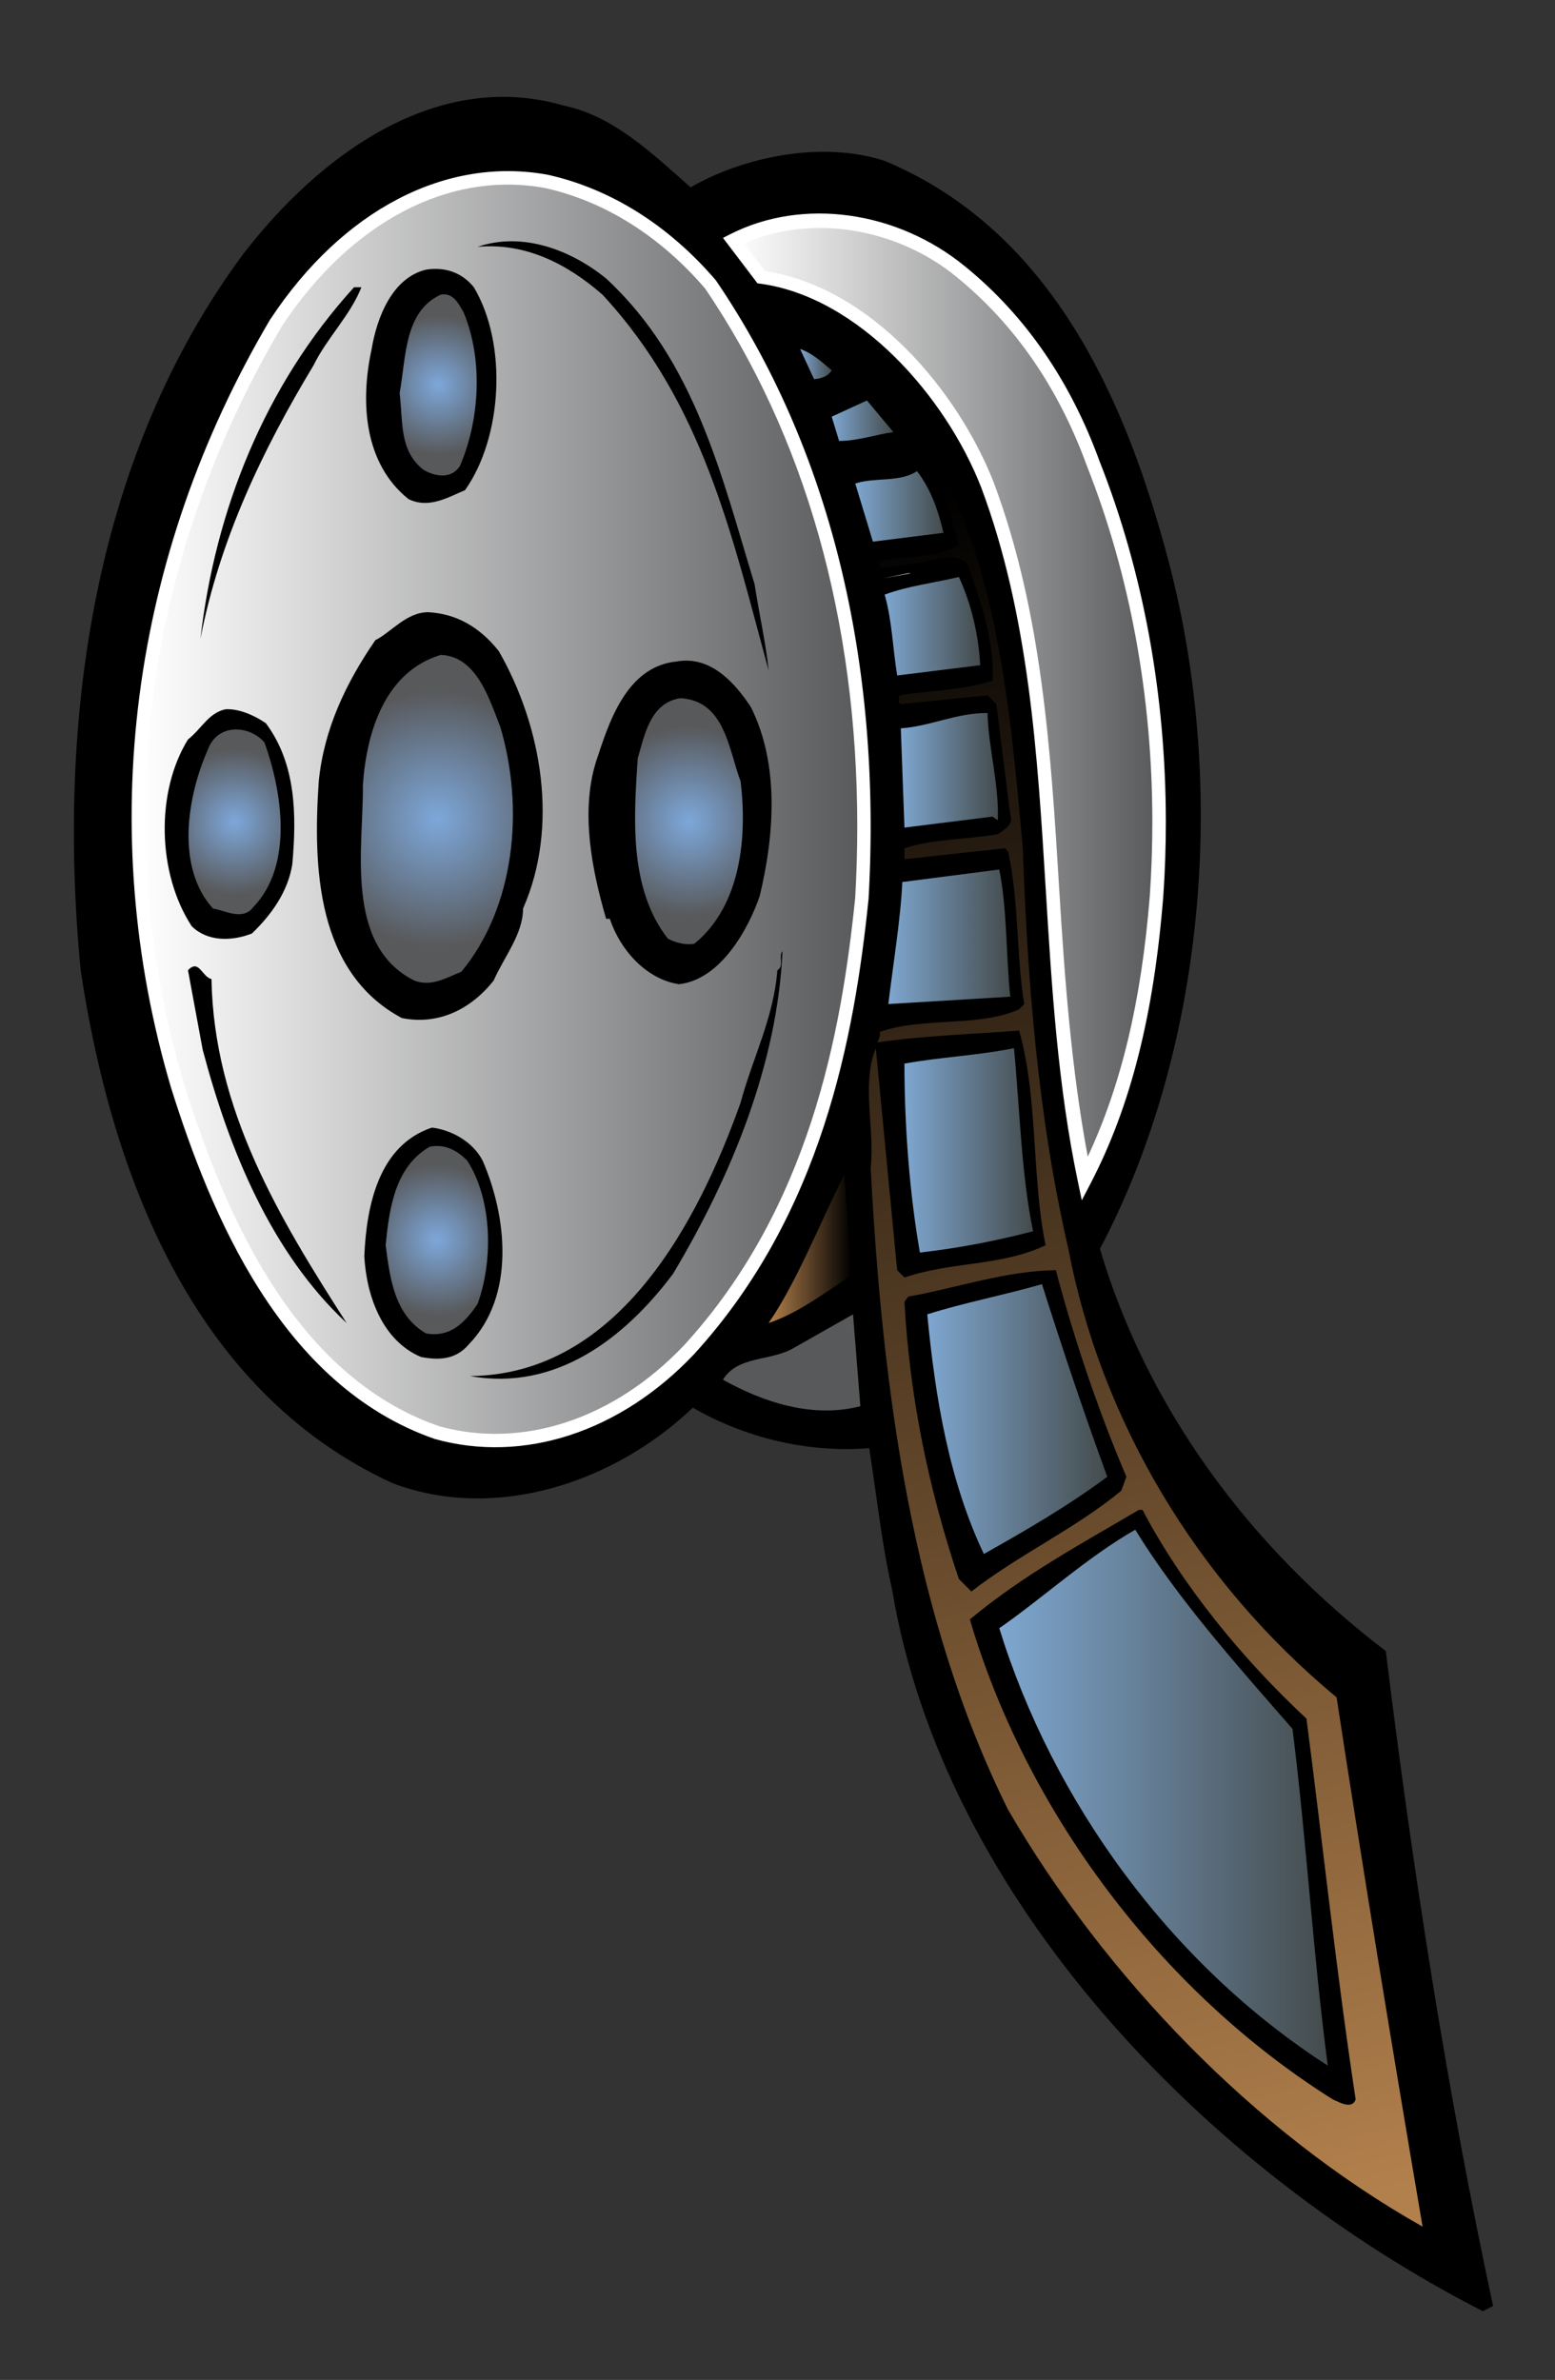
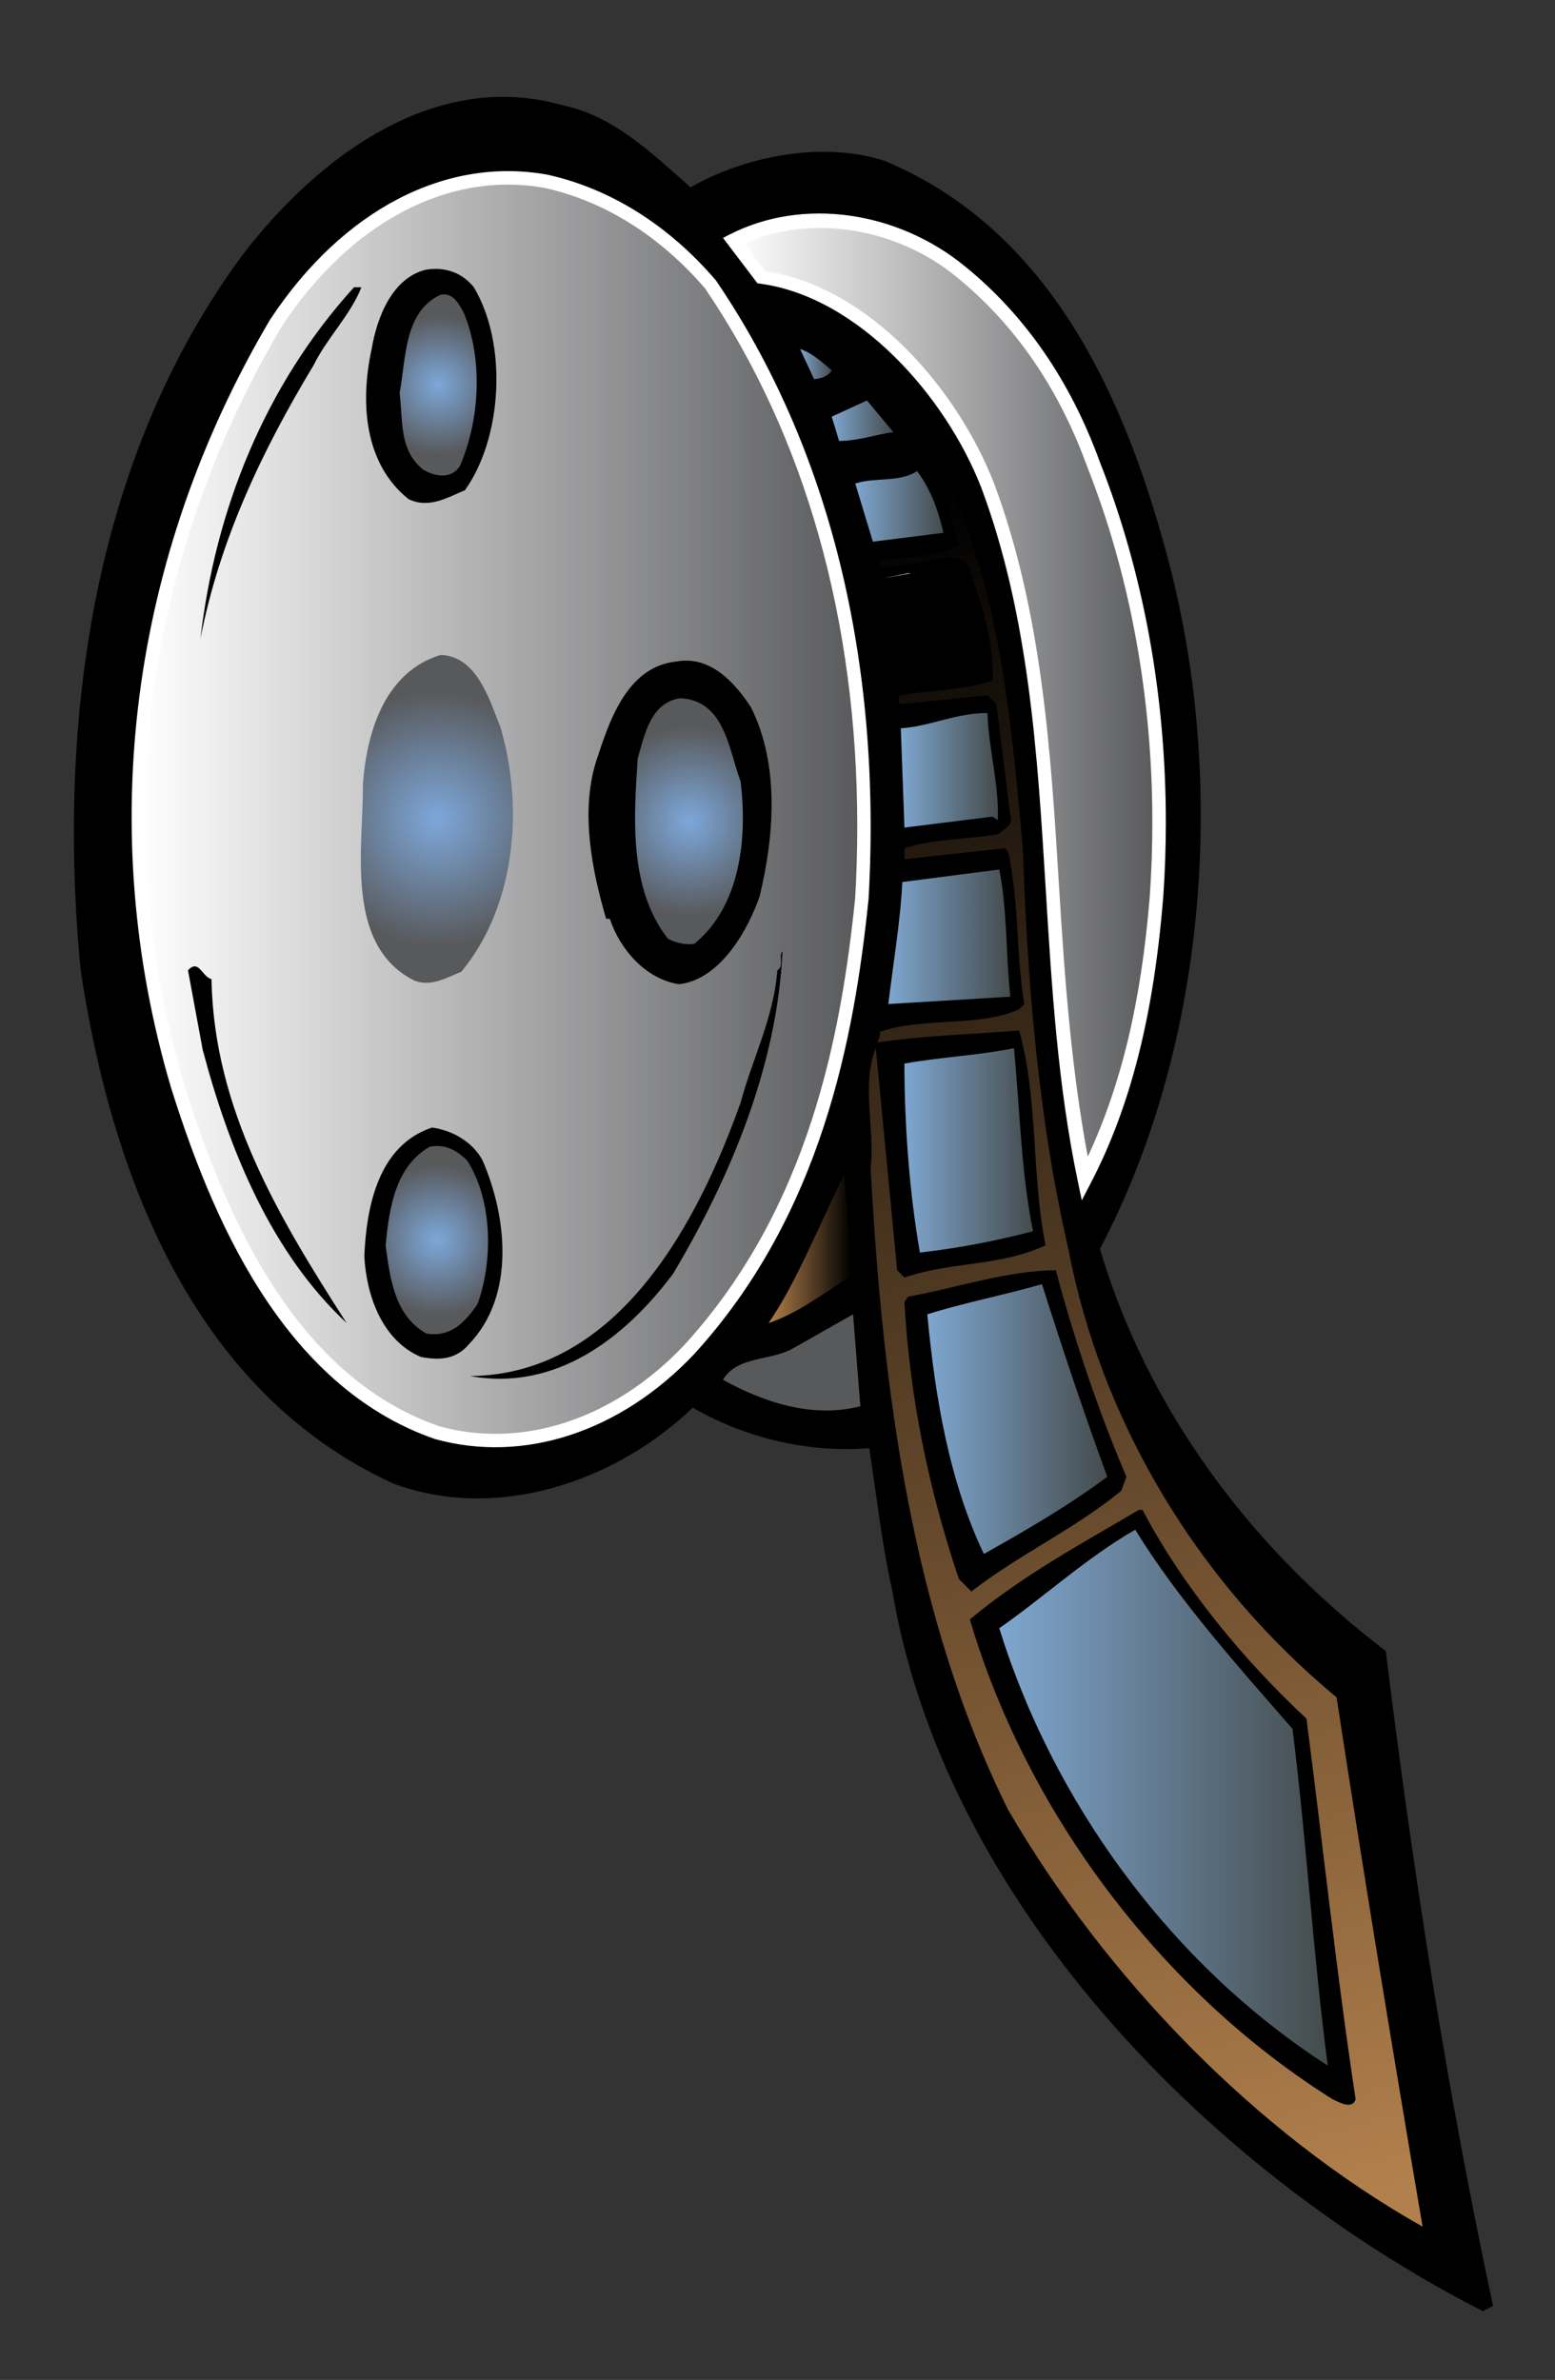
<svg xmlns="http://www.w3.org/2000/svg" xmlns:ns1="http://sodipodi.sourceforge.net/DTD/sodipodi-0.dtd" xmlns:ns2="http://www.inkscape.org/namespaces/inkscape" id="Layer_1" enable-background="new 0 0 283.051 433.051" xml:space="preserve" viewBox="0 0 283.051 433.051" version="1.1" y="0px" x="0px" ns1:docname="film-1.svg" ns2:version="1.0.2 (e86c870879, 2021-01-15)">
  <rect x="0" y="0" width="283.051" height="433.051" fill="#333333" stroke="none" />
  <defs id="defs176" />
  <ns1:namedview pagecolor="#ffffff" bordercolor="#666666" borderopacity="1" objecttolerance="10" gridtolerance="10" guidetolerance="10" ns2:pageopacity="0" ns2:pageshadow="2" ns2:window-width="956" ns2:window-height="480" id="namedview174" showgrid="false" ns2:zoom="1.8335023" ns2:cx="141.5255" ns2:cy="216.5255" ns2:window-x="26" ns2:window-y="23" ns2:window-maximized="0" ns2:current-layer="Layer_1" />
  <g id="g169">
    <path d="m125.71 34.084c9.506-5.487 23.815-8.562 35.316-4.815 30.767 12.843 44.14 44.141 51.771 73.164 10.695 40.942 6.555 88.56-12.577 124.81 8.427 28.501 26.885 54.049 52.032 73.18 4.819 39.321 11.238 80.662 19.531 119.18l-1.869 0.943c-50.562-25.821-98.188-75.183-107.54-131.36-1.88-8.303-2.812-17.123-4.153-25.682-11.37 0.932-22.878-2.007-32.105-7.363-14.449 13.779-35.985 20.736-54.579 13.779-36.789-16.854-51.375-56.979-56.852-93.371-4.416-45.741 2.41-93.637 29.562-130.29 13.778-17.921 35.184-33.842 58.464-27.021 8.95 1.874 16.04 8.697 22.99 14.845z" id="path2" />
    <linearGradient id="SVGID_1_" y2="147.23" gradientUnits="userSpaceOnUse" x2="157.26" y1="147.23" x1="25.248">
      <stop style="stop-color:#FFFFFF" offset="0" id="stop4" />
      <stop style="stop-color:#58595B" offset="1" id="stop6" />
    </linearGradient>
    <path d="m129.32 51.742c21.94 32.237 29.836 71.703 27.562 111.69-3.075 30.103-10.303 58.995-31.437 82.14-11.907 12.572-29.028 19.8-45.884 15.113-26.619-9.224-39.462-38.394-47.219-63.001-14.308-48.29-6.276-98.051 17.925-138.98 10.705-16.185 28.362-29.566 49.238-25.687 11.37 2.545 21.66 9.227 29.82 18.729z" fill="url(#SVGID_1_)" id="path9" />
    <path d="m49.241 58.022c-25.596 43.282-32.009 92.995-18.075 140.01 7.166 22.743 19.939 54.087 47.991 63.813 16.17 4.498 33.777-1.276 47.181-15.43 23.25-25.462 29.182-57.652 31.765-82.859 2.464-43.306-7.135-82.194-27.767-112.5l-0.085-0.109c-8.566-9.973-19.1-16.586-30.484-19.135-18.513-3.433-37.381 6.362-50.515 26.216m30.655 201.48c-26.946-9.339-39.383-39.967-46.387-62.191-13.732-46.334-7.402-95.343 17.809-137.99 12.537-18.951 30.473-28.348 47.953-25.1 10.801 2.417 20.871 8.739 29.062 18.269 18.214 26.789 27.7 60.402 27.7 97.864 0 4.289-0.124 8.628-0.379 13.014-2.525 24.773-8.356 56.465-31.115 81.377-12.75 13.47-29.445 18.99-44.644 14.76z" fill="#FFFFFF" id="path11" />
    <linearGradient id="SVGID_2_" y2="127.45" gradientUnits="userSpaceOnUse" x2="210.99" y1="127.45" x1="133.47">
      <stop style="stop-color:#FFFFFF" offset="0" id="stop13" />
      <stop style="stop-color:#58595B" offset="1" id="stop15" />
    </linearGradient>
-     <path d="m199.01 84.381c9.634 24.348 13.38 51.635 11.51 78.66-1.474 18.454-4.95 36.116-13.105 51.766-8.834-41.87-2.686-86.548-17.659-126.55-6.431-16.455-22.349-35.308-41.201-37.856l-5.089-6.683c13.38-6.83 30.239-3.485 41.472 5.747 11.5 9.367 19.26 21.672 24.07 34.913z" fill="url(#SVGID_2_)" id="path18" />
+     <path d="m199.01 84.381c9.634 24.348 13.38 51.635 11.51 78.66-1.474 18.454-4.95 36.116-13.105 51.766-8.834-41.87-2.686-86.548-17.659-126.55-6.431-16.455-22.349-35.308-41.201-37.856l-5.089-6.683c13.38-6.83 30.239-3.485 41.472 5.747 11.5 9.367 19.26 21.672 24.07 34.913" fill="url(#SVGID_2_)" id="path18" />
    <path d="m132.91 42.619l-1.304 0.673 6.273 8.264 0.508 0.065c17.843 2.406 33.748 20.477 40.219 37.083 8.708 23.242 10.251 48.653 11.752 73.226 1.074 17.549 2.181 35.698 5.855 53.131l0.702 3.349 1.582-3.036c7.31-14.027 11.514-30.625 13.247-52.238 0.32-4.529 0.467-9.05 0.467-13.547 0-23.08-4.1-45.529-12.055-65.643-5.32-14.642-13.542-26.56-24.444-35.431-12.46-10.222-29.66-12.589-42.81-5.887m41.25 7.797c10.558 8.593 18.536 20.16 23.702 34.383l0.013 0.035c7.843 19.831 11.888 41.982 11.888 64.749 0 4.443-0.151 8.898-0.456 13.369-1.553 19.402-5.253 34.553-11.297 47.505-3.002-16.018-4.215-32.569-5.197-48.677-1.513-24.75-3.067-50.351-11.904-73.949-6.485-16.603-22.235-35.566-41.63-38.51-0.375-0.479-2.607-3.434-3.82-5.023 11.95-5.341 27.6-3.006 38.71 6.118m26 33.532c0.008 0.004 0.008 0.007 0.008 0.016l-0.008-0.031v0.015z" fill="#FFFFFF" id="path20" />
-     <path d="m137.36 106.32c0.8 5.225 2.139 11.247 2.542 15.655-6.687-24.611-11.912-48.561-30.234-68.357-6.424-5.615-14.047-9.498-22.744-8.698 8.16-2.803 16.985 0.538 23.412 5.759 16.18 14.972 20.99 35.84 27.02 55.636z" id="path22" />
    <path d="m86.255 52.272c6.148 10.31 5.216 27.287-1.609 36.92-2.939 1.207-6.555 3.48-10.298 1.616-8.033-6.427-8.83-17.526-6.699-27.291 0.952-5.754 3.752-12.978 9.908-14.451 3.477-0.542 6.555 0.534 8.698 3.206z" id="path24" />
    <path d="m65.786 52.272c-2.004 5.089-6.285 9.243-8.698 14.181-9.363 15.515-17.128 31.839-20.601 49.767 2.676-23.28 11.644-46.02 27.952-63.948h1.347z" id="path26" />
    <radialGradient id="SVGID_3_" gradientUnits="userSpaceOnUse" cy="70.042" cx="79.755" r="12.666">
      <stop style="stop-color:#7DA7D9" offset=".006" id="stop28" />
      <stop style="stop-color:#58595B" offset="1" id="stop30" />
    </radialGradient>
    <path d="m84.378 56.823c3.608 8.562 2.936 19.661-0.66 27.964-1.617 2.537-4.692 1.868-6.694 0.661-4.412-3.608-3.616-8.554-4.285-13.907 1.207-6.559 0.804-14.85 7.49-17.928 2.274-0.397 3.21 1.606 4.149 3.21z" fill="url(#SVGID_3_)" id="path33" />
    <linearGradient id="SVGID_4_" y2="93.136" gradientUnits="userSpaceOnUse" x2="150.82" y1="403.87" x1="234.23">
      <stop style="stop-color:#B2804C" offset="0" id="stop35" />
      <stop style="stop-color:#000000" offset="1" id="stop37" />
    </linearGradient>
    <path d="m186.18 154.35c0.794 23.133 2.674 48.692 8.292 72.893 5.887 31.046 23.273 60.476 48.824 81.61 4.949 32.368 10.167 64.071 15.65 96.309-30.628-17.255-57.784-45.479-75.442-75.848-17.397-35.045-22.873-76.118-25.021-116.78 0.801-7.093-1.736-15.249 0.937-21.804l3.887 40.397 1.33 1.338c8.562-2.943 17.525-2.012 25.689-5.882-2.544-12.178-1.346-26.889-4.821-39.062-8.56 0.668-17.389 0.936-25.68 2.138-0.405 0.135 0.669-1.068 0.268-1.868 7.889-2.815 18.061-0.809 25.412-4.146l0.938-0.944c-1.47-8.698-0.938-18.865-2.939-27.693l-0.536-0.661-18.331 1.999v-1.999c5.221-1.745 11.778-1.613 16.992-2.553 1.339-0.928 2.943-1.864 2.27-3.469l-2.536-20.199-1.602-1.608-15.786 1.608c-0.668-0.402-0.266-1.071-0.266-1.608 5.615-0.94 11.233-0.805 16.987-2.676 0.265-7.359-2.142-14.312-4.552-21.134-2.413-2.541-5.749-0.673-8.964-0.275-2.4 0.275-4.68 0.673-7.088 0.943-0.137-0.402 0.271-1.071-0.268-1.342 4.955-0.928 10.431-0.391 14.715-2.808-1.604-6.148-2.942-12.704-8.294-16.988-4.281 1.075-7.89 1.473-12.179 1.207 3.619-1.478 8.032-0.94 11.512-2.808-0.271-4.281-4.686-6.69-7.358-10.303-2.677-1.469-4.547 1.068-6.821 1.605 0.401-1.605 4.551-1.875 3.882-4.814l-11.509-7.359-0.661-1.071c36.51 16.987 39.72 59.259 43.07 95.649z" fill="url(#SVGID_4_)" id="path40" />
    <linearGradient id="SVGID_5_" y2="66.256" gradientUnits="userSpaceOnUse" x2="151.4" y1="66.256" x1="145.65">
      <stop style="stop-color:#7EA6CF" offset=".006" id="stop42" />
      <stop style="stop-color:#444B4C" offset="1" id="stop44" />
    </linearGradient>
    <path d="m151.4 67.393c-0.801 1.203-2.009 1.474-3.214 1.601l-2.537-5.476c2.13 0.669 4.01 2.405 5.75 3.875z" fill="url(#SVGID_5_)" id="path47" />
    <linearGradient id="SVGID_6_" y2="76.554" gradientUnits="userSpaceOnUse" x2="162.62" y1="76.554" x1="151.4">
      <stop style="stop-color:#7EA6CF" offset=".006" id="stop49" />
      <stop style="stop-color:#444B4C" offset="1" id="stop51" />
    </linearGradient>
    <path d="m162.62 78.627c-3.062 0.406-6.411 1.608-9.884 1.608l-1.342-4.416 6.414-2.947 4.81 5.755z" fill="url(#SVGID_6_)" id="path54" />
    <linearGradient id="SVGID_7_" y2="92.145" gradientUnits="userSpaceOnUse" x2="171.73" y1="92.145" x1="155.68">
      <stop style="stop-color:#7EA6CF" offset=".006" id="stop56" />
      <stop style="stop-color:#444B4C" offset="1" id="stop58" />
    </linearGradient>
    <path d="m171.73 96.954l-12.84 1.609-3.206-10.569c3.474-1.207 8.025-0.135 11.239-2.266 2.54 3.34 3.88 7.212 4.81 11.226z" fill="url(#SVGID_7_)" id="path61" />
    <polygon points="160.76 105.24 165.31 104.31 165.84 104.31" fill="#FFFFFF" id="polygon63" />
    <path d="m166.92 104.31h1.193-1.19z" fill="#FFFFFF" id="path65" />
    <linearGradient id="SVGID_8_" y2="113.94" gradientUnits="userSpaceOnUse" x2="178.41" y1="113.94" x1="161.03">
      <stop style="stop-color:#7EA6CF" offset=".006" id="stop67" />
      <stop style="stop-color:#444B4C" offset="1" id="stop69" />
    </linearGradient>
-     <path d="m178.42 121.04l-15.109 1.872c-0.806-4.949-0.933-10.031-2.278-14.71 4.28-1.609 9.1-2.146 13.512-3.214 2.28 4.94 3.61 10.69 3.88 16.05z" fill="url(#SVGID_8_)" id="path72" />
-     <path d="m90.802 118.49c7.889 13.779 10.964 31.974 4.409 46.824 0 4.684-3.477 8.825-5.349 13.11-4.145 5.221-10.038 8.16-16.722 6.822-15.519-8.291-16.191-27.422-15.117-43.081 0.937-9.494 4.954-17.921 10.303-25.682 2.939-1.469 5.62-5.085 9.633-5.085 5.082 0.27 9.355 2.68 12.843 7.09z" id="path74" />
    <radialGradient id="SVGID_9_" gradientUnits="userSpaceOnUse" cy="149" cx="79.523" r="23.256">
      <stop style="stop-color:#7DA7D9" offset=".006" id="stop76" />
      <stop style="stop-color:#58595B" offset="1" id="stop78" />
    </radialGradient>
    <path d="m91.069 132.27c4.417 14.854 2.671 32.771-7.093 44.551-2.679 1.067-5.484 2.808-8.557 1.604-12.844-6.423-9.236-24.483-9.363-35.59 0.66-9.629 4.006-20.597 14.172-23.671 6.556 0.27 8.83 8.03 10.841 13.11z" fill="url(#SVGID_9_)" id="path81" />
    <path d="m136.68 128.66c5.221 10.43 4.281 23.281 1.609 34.38-2.004 5.886-7.088 15.244-14.715 16.048-6.017-0.936-10.708-6.288-12.575-11.903h-0.667c-2.545-8.698-4.69-19.267-1.875-28.49 2.277-6.822 5.357-17.391 14.71-18.33 6.03-1.07 10.43 3.61 13.51 8.29z" id="path83" />
    <radialGradient id="SVGID_10_" gradientUnits="userSpaceOnUse" cy="149.44" cx="125.41" r="17.279">
      <stop style="stop-color:#7DA7D9" offset=".006" id="stop85" />
      <stop style="stop-color:#58595B" offset="1" id="stop87" />
    </radialGradient>
    <path d="m134.81 142.16c1.208 10.036 0.128 22.616-8.433 29.573-1.466 0.263-3.338-0.135-4.812-0.943-7.22-9.223-6.153-22.469-5.484-32.767 1.206-4.146 2.274-10.171 7.753-10.972 8.16 0.4 8.83 9.51 10.97 15.11z" fill="url(#SVGID_10_)" id="path90" />
-     <path d="m48.395 131.6c5.479 7.359 5.623 16.586 4.811 25.686-0.801 4.95-3.74 9.099-7.352 12.575-3.74 1.47-8.16 1.47-10.967-1.337-6.289-9.629-6.559-24.479-0.669-33.97 2.537-2.019 3.736-4.823 6.822-5.495 2.408-0.14 5.215 1.07 7.355 2.54z" id="path92" />
    <linearGradient id="SVGID_11_" y2="140.16" gradientUnits="userSpaceOnUse" x2="181.65" y1="140.16" x1="163.97">
      <stop style="stop-color:#7EA6CF" offset=".006" id="stop94" />
      <stop style="stop-color:#444B4C" offset="1" id="stop96" />
    </linearGradient>
    <path d="m179.76 129.73c0.129 6.285 2.131 12.971 1.868 19.534l-0.933-0.673-16.06 1.999-0.662-18.056c5.48-0.4 10.02-2.8 15.78-2.8z" fill="url(#SVGID_11_)" id="path99" />
    <radialGradient id="SVGID_12_" gradientUnits="userSpaceOnUse" cy="149.54" cx="42.703" r="13.284">
      <stop style="stop-color:#7DA7D9" offset=".006" id="stop101" />
      <stop style="stop-color:#58595B" offset="1" id="stop103" />
    </radialGradient>
-     <path d="m48.131 135.08c3.206 8.829 5.344 22.34-2.011 29.959-1.875 2.548-5.082 0.672-7.351 0.274-6.83-7.491-4.688-20.469-0.94-28.896 1.736-4.81 7.495-4.53 10.302-1.33z" fill="url(#SVGID_12_)" id="path106" />
    <linearGradient id="SVGID_13_" y2="170.46" gradientUnits="userSpaceOnUse" x2="183.9" y1="170.46" x1="161.7">
      <stop style="stop-color:#7EA6CF" offset=".006" id="stop108" />
      <stop style="stop-color:#444B4C" offset="1" id="stop110" />
    </linearGradient>
    <path d="m183.9 181.36l-22.201 1.338c0.804-6.69 2.277-15.782 2.545-22.202l17.649-2.278c1.48 7.36 1.21 15.92 2.01 23.14z" fill="url(#SVGID_13_)" id="path113" />
    <path d="m122.5 231.8c-8.822 11.771-21.397 21.397-36.92 18.59 27.164-0.264 41.606-28.359 49.233-49.76 2.14-8.024 6.017-15.38 6.687-24.078 1.334-0.804 0.128-2.544 0.939-3.476-0.94 20.47-9.23 40.8-19.94 58.73z" id="path115" />
    <path d="m38.499 178.15c0.402 23.68 12.301 43.479 24.606 62.603-13.775-12.839-21.393-31.572-26.216-49.763l-2.672-14.445c2.007-2.13 2.537 1.21 4.282 1.61z" id="path117" />
    <linearGradient id="SVGID_14_" y2="209.32" gradientUnits="userSpaceOnUse" x2="188.05" y1="209.32" x1="164.64">
      <stop style="stop-color:#7EA6CF" offset=".006" id="stop119" />
      <stop style="stop-color:#444B4C" offset="1" id="stop121" />
    </linearGradient>
    <path d="m184.57 190.73c1.066 11.103 1.334 23.006 3.479 33.308-6.689 1.744-13.512 3.074-20.604 3.879-1.869-10.705-2.812-22.871-2.812-34.379 6.55-1.2 13.38-1.47 19.93-2.81z" fill="url(#SVGID_14_)" id="path124" />
    <path d="m87.859 211.2c4.416 10.167 6.013 24.615-2.544 33.447-2.274 2.669-5.218 2.939-8.698 2.267-6.953-2.939-9.901-10.972-10.303-18.319 0.402-9.367 2.684-20.206 12.31-23.416 3.341 0.4 7.356 2.4 9.235 6.02z" id="path126" />
    <radialGradient id="SVGID_15_" gradientUnits="userSpaceOnUse" cy="225.65" cx="79.517" r="13.784">
      <stop style="stop-color:#7DA7D9" offset=".006" id="stop128" />
      <stop style="stop-color:#58595B" offset="1" id="stop130" />
    </radialGradient>
    <path d="m85.047 211.2c4.68 7.224 4.68 18.458 1.872 26.088-2.274 3.342-4.955 6.146-9.362 5.349-5.747-3.346-6.551-9.896-7.359-16.049 0.665-6.822 1.739-14.321 8.032-17.932 2.804-0.54 4.945 0.66 6.817 2.54z" fill="url(#SVGID_15_)" id="path133" />
    <linearGradient id="SVGID_16_" y2="227.25" gradientUnits="userSpaceOnUse" x2="155.01" y1="227.25" x1="139.9">
      <stop style="stop-color:#B2804C" offset="0" id="stop135" />
      <stop style="stop-color:#000000" offset="1" id="stop137" />
    </linearGradient>
    <path d="m155.01 232.06c-4.945 3.214-9.636 6.826-15.112 8.693 5.08-7.352 9.229-17.92 13.775-27.02l1.33 18.33z" fill="url(#SVGID_16_)" id="path140" />
    <path d="m192.19 231.13c3.341 12.572 7.761 25.679 12.847 37.589l-0.937 2.537c-8.426 6.957-18.466 11.509-27.286 18.335l-2.278-2.278c-5.486-16.323-8.961-33.041-9.903-50.433l0.672-0.939c8.98-1.61 17.67-4.69 26.89-4.82z" id="path142" />
    <linearGradient id="SVGID_17_" y2="258.21" gradientUnits="userSpaceOnUse" x2="201.56" y1="258.21" x1="168.78">
      <stop style="stop-color:#7EA6CF" offset=".006" id="stop144" />
      <stop style="stop-color:#444B4C" offset="1" id="stop146" />
    </linearGradient>
    <path d="m189.66 233.67c3.743 11.771 7.763 23.813 11.899 35.048-7.22 5.353-14.842 9.766-22.473 14.046-6.28-13.241-8.828-28.223-10.298-43.606 6.82-2.15 13.91-3.48 20.87-5.49z" fill="url(#SVGID_17_)" id="path149" />
    <linearGradient id="SVGID_18_" y2="188.15" gradientUnits="userSpaceOnUse" x2="132.86" y1="73.28" x1="111.53">
      <stop style="stop-color:#FFFFFF" offset="0" id="stop151" />
      <stop style="stop-color:#58595B" offset="1" id="stop153" />
    </linearGradient>
    <path d="m156.61 255.88c-8.832 2.271-17.796-0.804-25.013-4.823 2.671-4.403 8.693-3.341 12.835-5.75l10.844-6.148 1.33 16.72z" fill="url(#SVGID_18_)" id="path156" />
    <path d="m207.97 274.74c7.228 13.771 18.2 27.148 29.84 37.983 2.943 22.608 5.48 46.419 8.956 69.297-0.665 1.868-2.938 0.533-4.149 0-31.561-19.804-55.907-52.71-66.075-87.353 9.633-8.028 20.338-13.787 30.769-19.928h0.66z" id="path158" />
    <linearGradient id="SVGID_19_" y2="327.1" gradientUnits="userSpaceOnUse" x2="241.69" y1="327.1" x1="181.89">
      <stop style="stop-color:#7EA6CF" offset=".006" id="stop160" />
      <stop style="stop-color:#444B4C" offset="1" id="stop162" />
    </linearGradient>
    <path d="m235.27 314.6c2.548 20.207 3.743 41.07 6.424 61.265-28.892-18.585-50.162-48.418-59.8-79.591 7.901-5.48 16.062-12.975 24.75-17.922 7.9 12.84 18.73 24.87 28.63 36.25z" fill="url(#SVGID_19_)" id="path165" />
    <path d="m217.88 365.03l-0.669 0.93 0.67-0.93z" id="path167" />
  </g>
</svg>